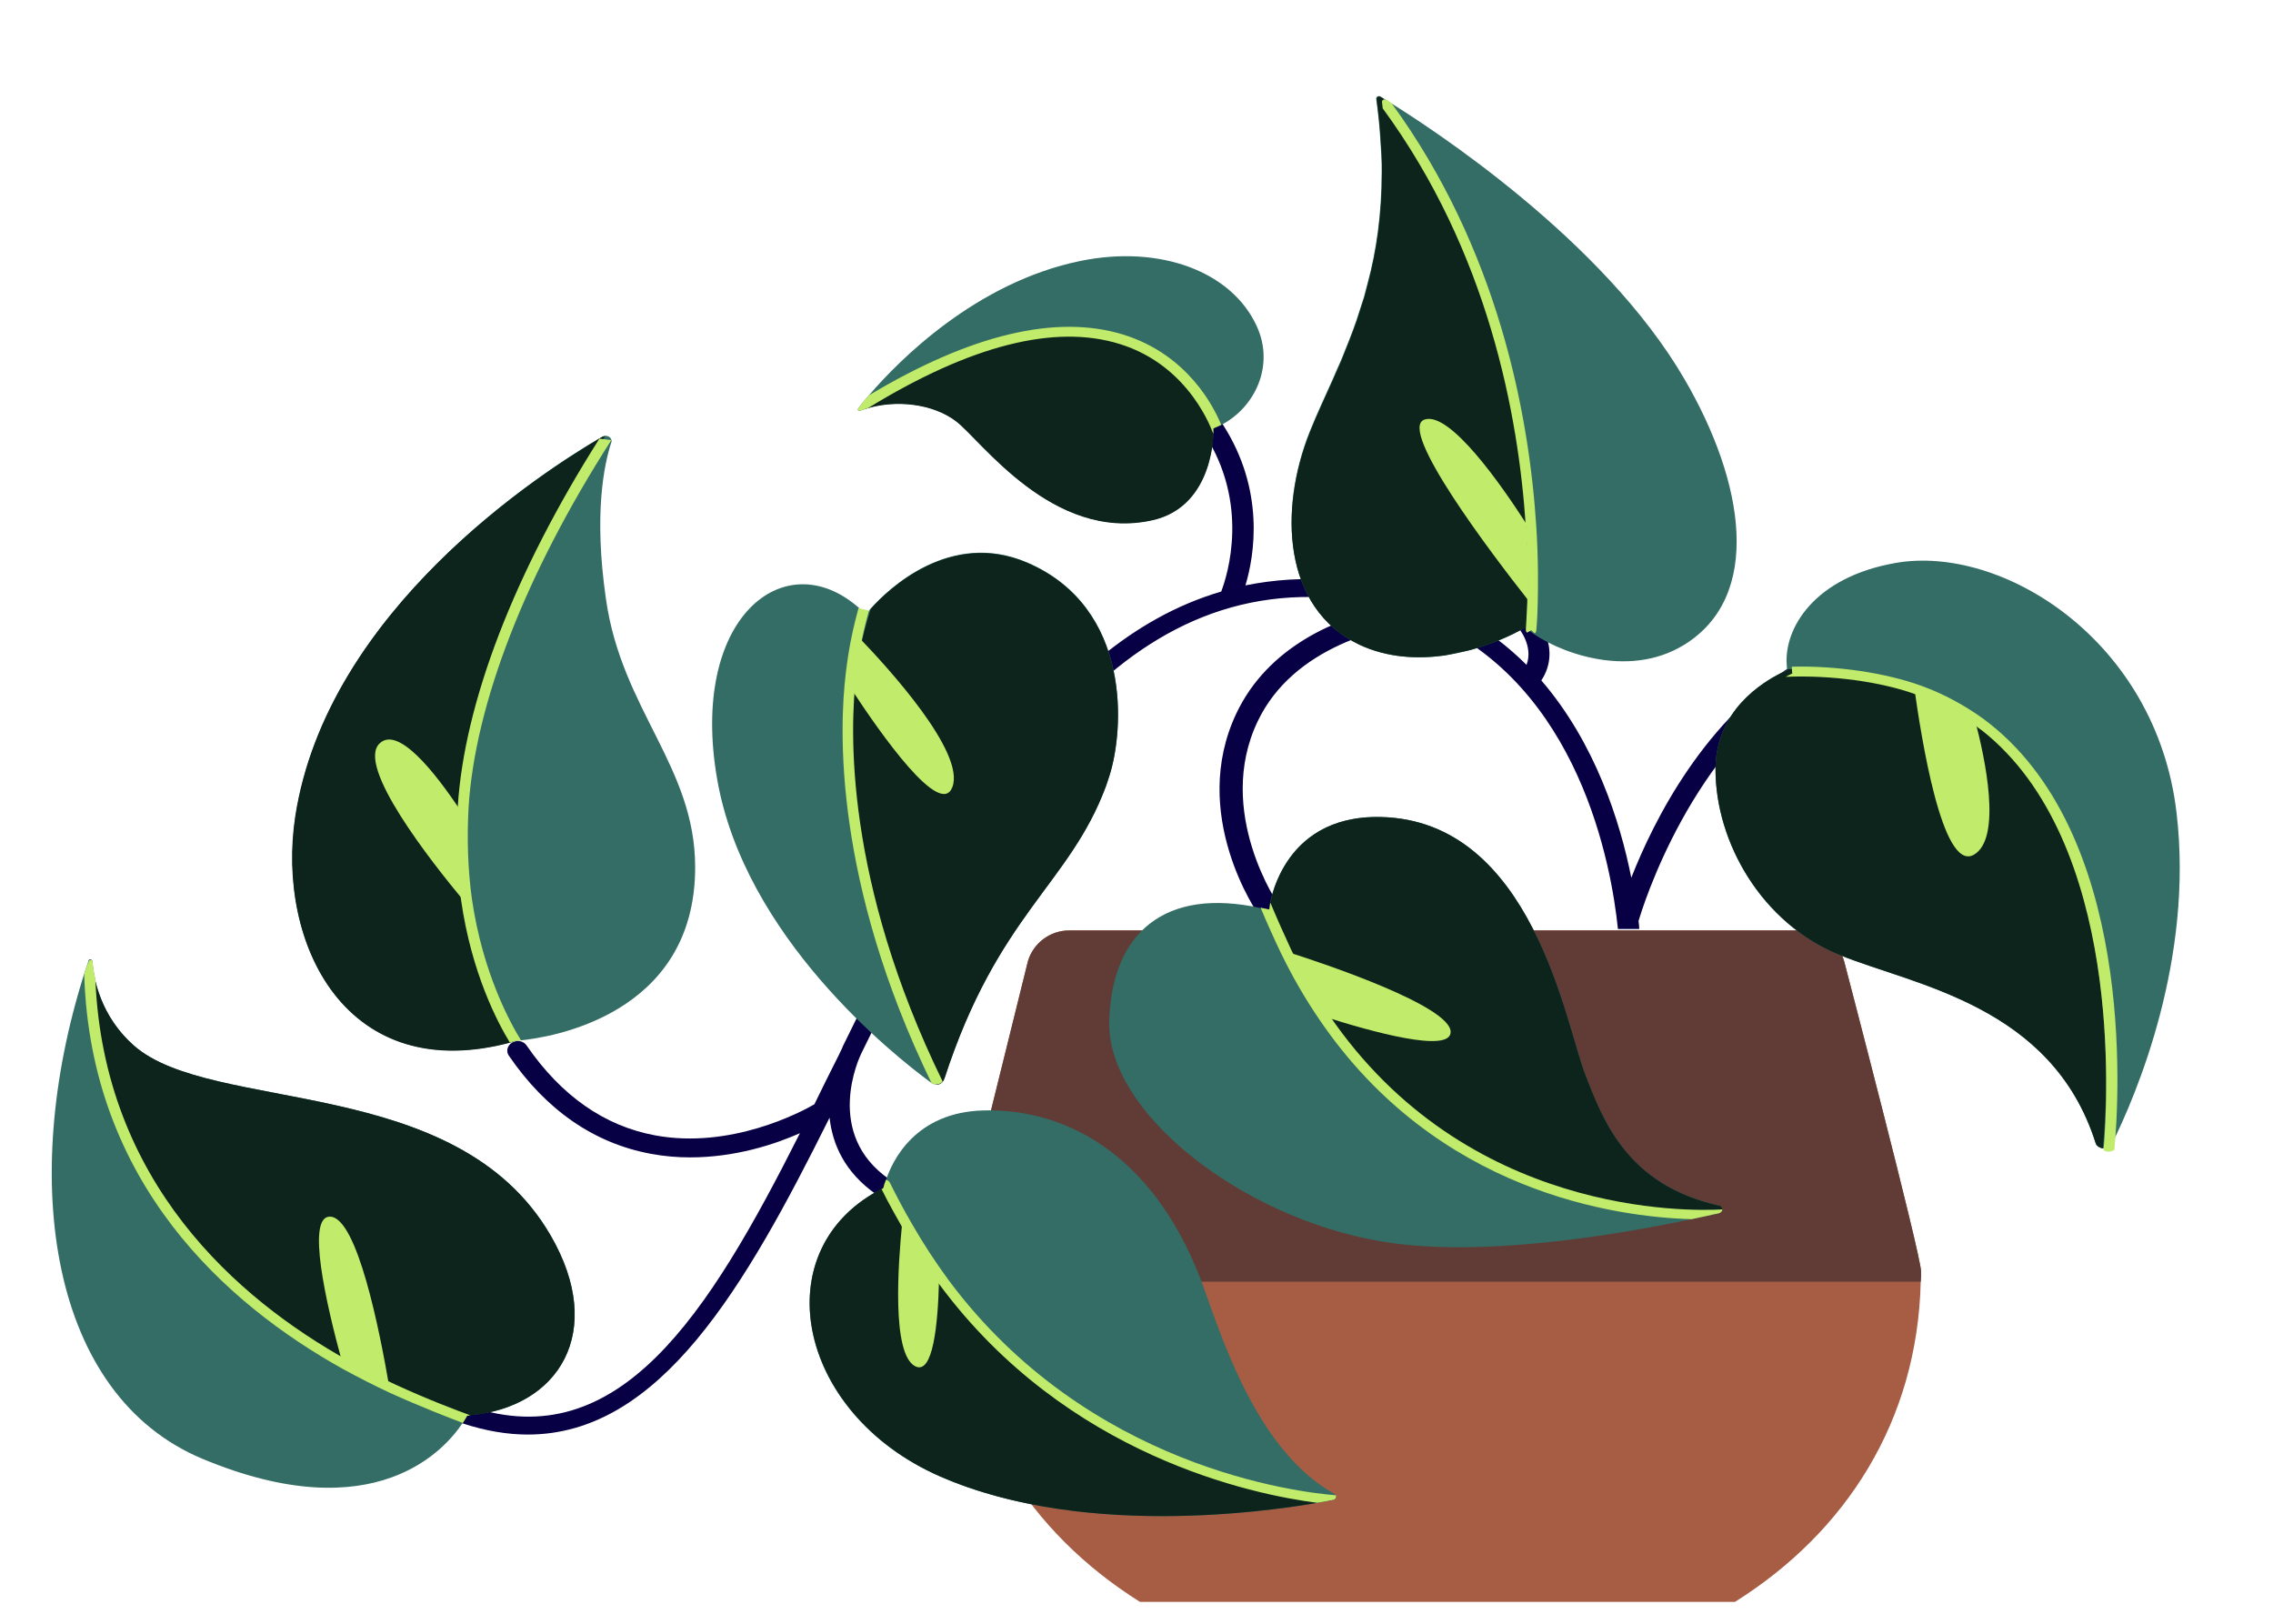
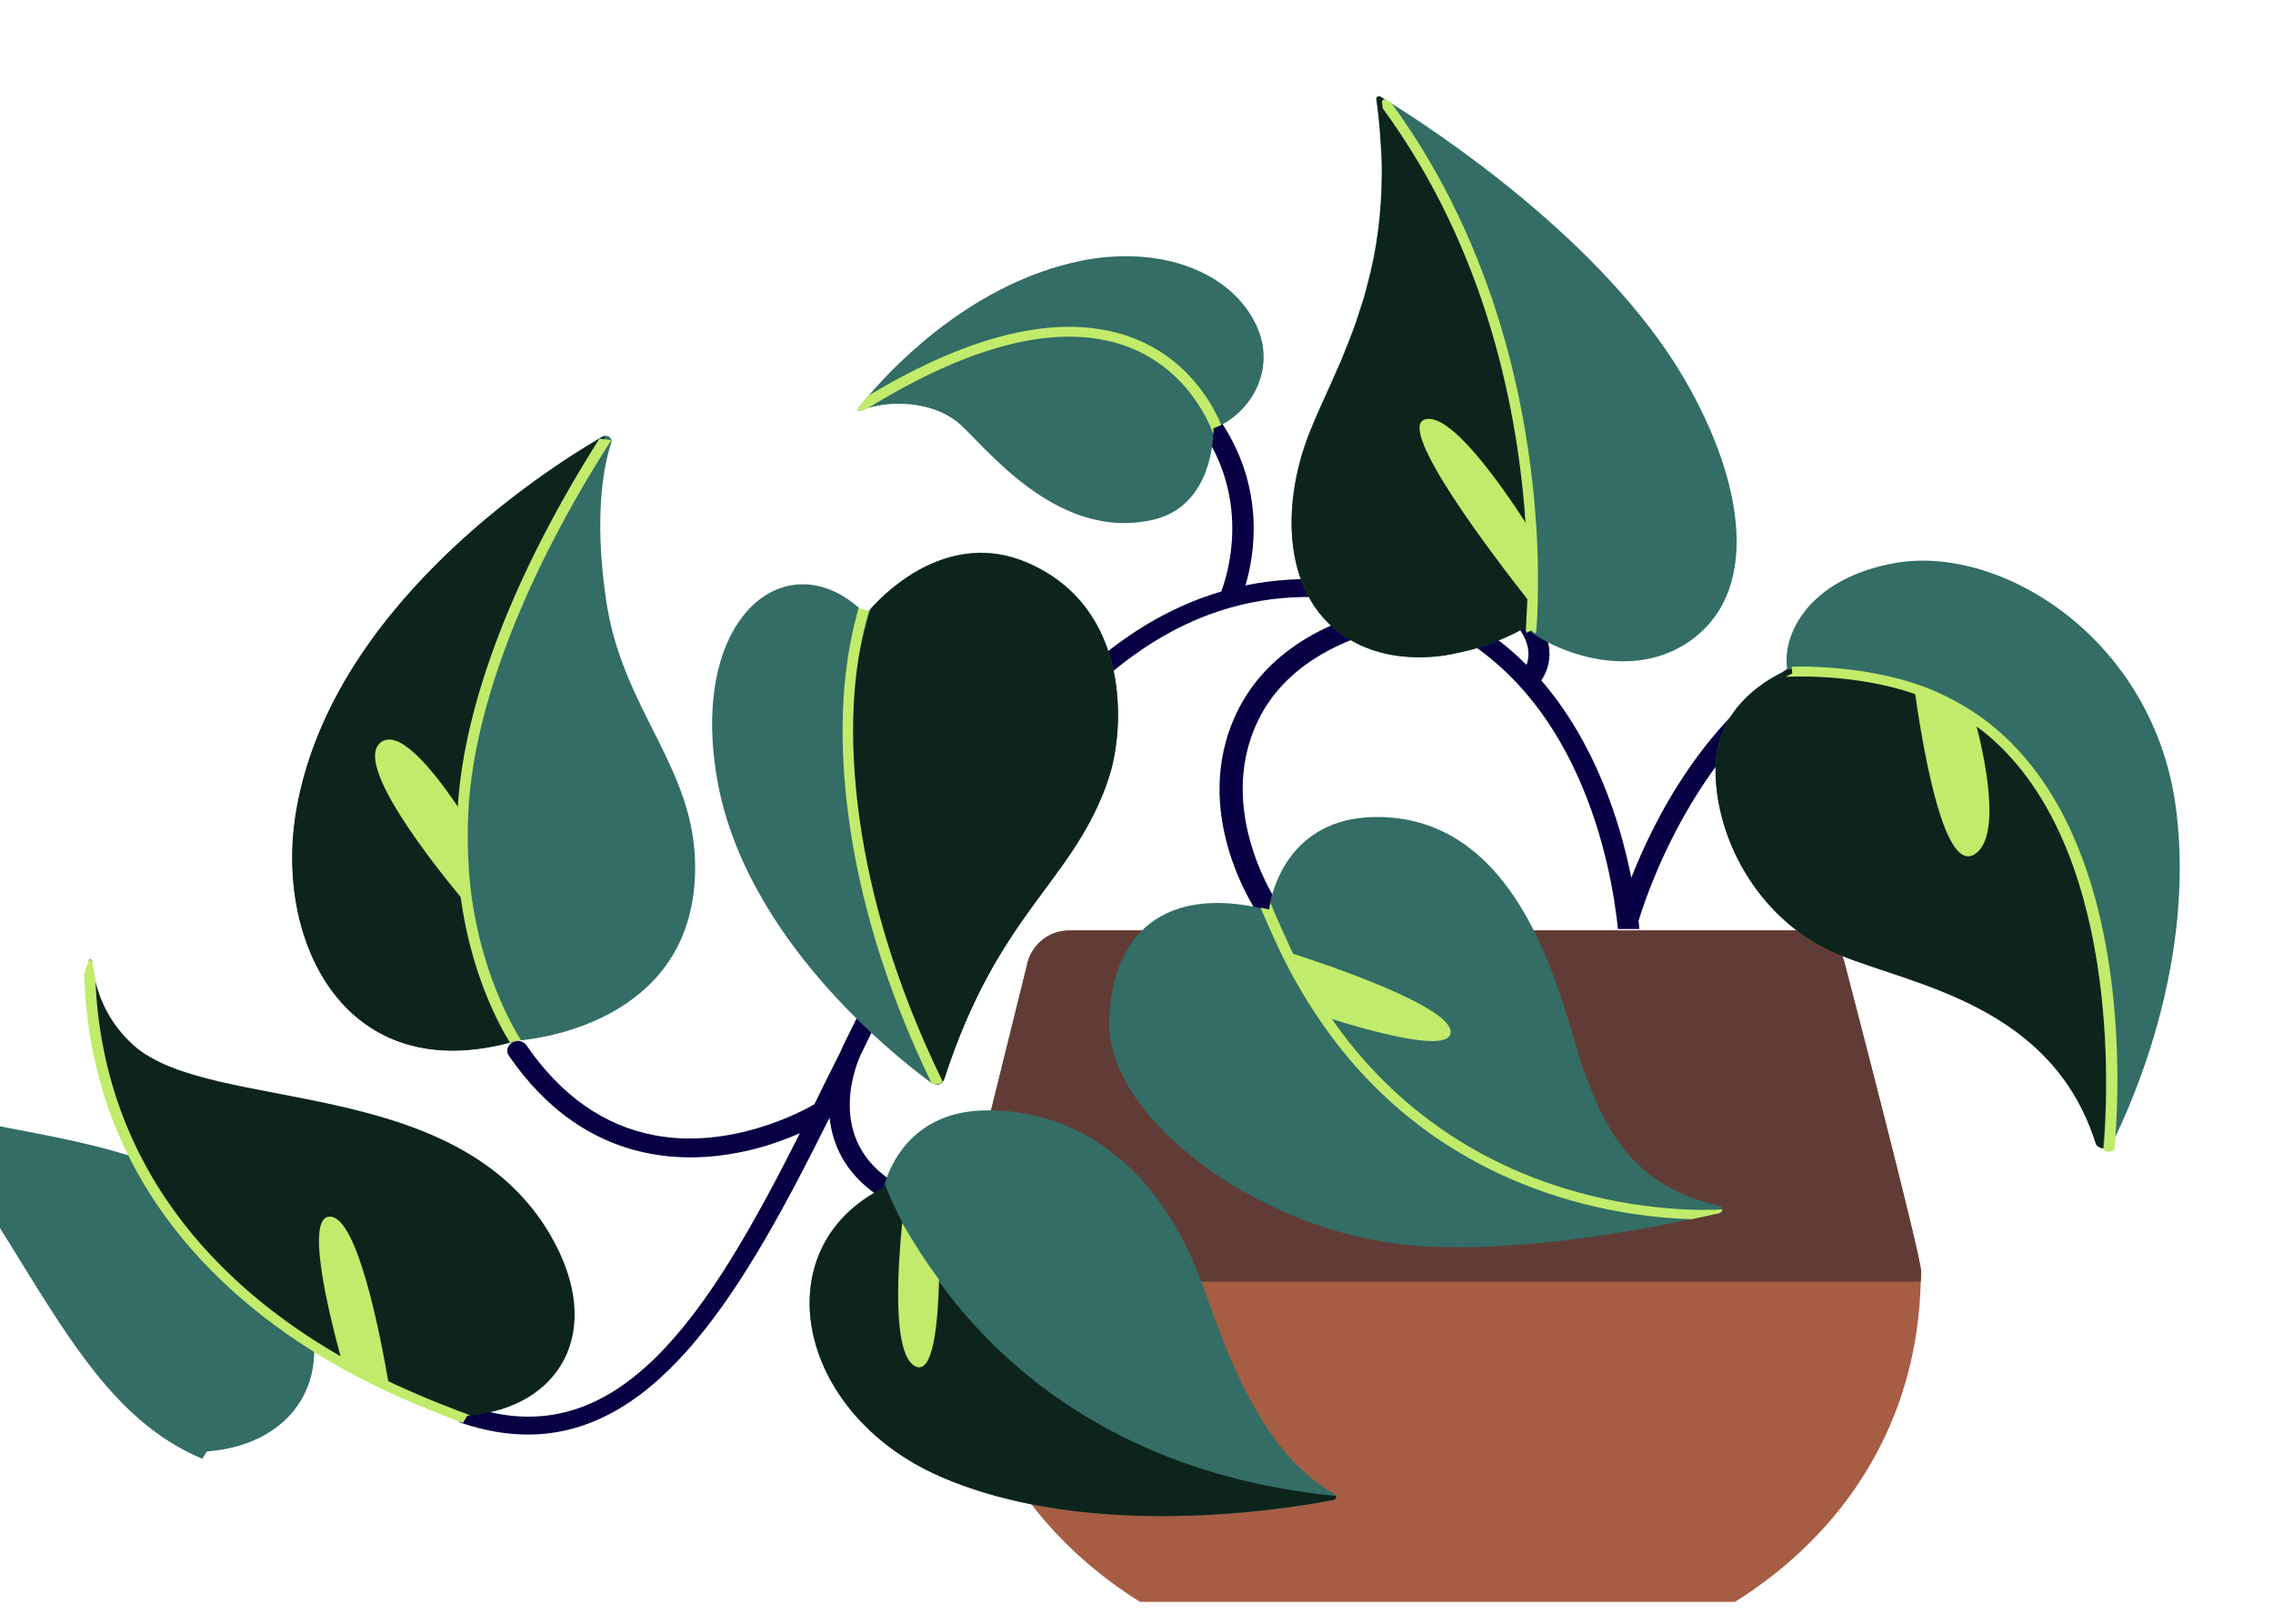
<svg xmlns="http://www.w3.org/2000/svg" version="1.1" id="Слой_1" x="0px" y="0px" viewBox="0 0 629.1 449.4" style="enable-background:new 0 0 629.1 449.4;" xml:space="preserve">
  <style type="text/css">
	.st0{fill:#A65D44;}
	.st1{fill:#613C36;}
	.st2{fill:#080044;}
	.st3{fill:#336D65;}
	.st4{fill:#0D241C;}
	.st5{fill:#C1EB6A;}
</style>
  <g>
    <g>
      <g>
        <path class="st0" d="M264,351.9c0,0.9,0,1.9,0.1,2.8c0.9,38.7,20.8,69.4,51.4,88.6h164.7c30.6-19.2,50.5-49.9,51.4-88.6     c0.1-0.9,0.1-1.9,0.1-2.8c0-4.5-21.3-85.9-21.3-85.9c-1.4-5-6.1-8.5-11.3-8.5H295.9c-5.3,0-9.9,3.5-11.4,8.5     C284.6,266,264,347.4,264,351.9z" />
      </g>
      <g>
        <path class="st1" d="M264,351.9c0,0.9,0,1.9,0.1,2.8h267.5c0.1-0.9,0.1-1.9,0.1-2.8c0-4.5-21.3-85.9-21.3-85.9     c-1.4-5-6.1-8.5-11.3-8.5H295.9c-5.3,0-9.9,3.5-11.4,8.5C284.6,266,264,347.4,264,351.9z" />
      </g>
    </g>
    <g>
      <path class="st2" d="M126.5,390.8c0.6-1.4,2.3-2,3.8-1.5c40.9,13.6,65.6-25.1,91.1-75.7c-7,3.1-17.9,6.7-30.4,6.7    c-3.5,0-7.2-0.3-10.9-1c-15.6-2.9-28.9-12-39.3-27.2c-0.8-1.2-0.4-2.8,1-3.6c1.4-0.8,3.2-0.4,4,0.9c9.6,13.9,21.5,22.2,35.5,24.8    c21,3.9,40.5-6.5,44.1-8.6c2.2-4.5,4.4-9,6.7-13.5c0.4-0.8,0.7-1.5,1.1-2.3c0,0,0-0.1,0-0.1c0,0,0,0,0,0    c26.1-53.2,55.2-111.4,104.8-126c1.8-4.7,7.9-24.3-4.7-43.7c-0.8-1.3-0.3-2.8,1.1-3.6c1.4-0.7,3.2-0.3,4,1    c11.8,18.3,8.8,36.3,6.3,44.6c7.9-1.6,16.3-2.2,25.3-1.4c9.6,0.8,18.1,2.9,25.7,5.8c4.4-0.5,7.3-0.5,7.7-0.5    c1.7,0,3.1,1.3,3.1,2.8c0,0.9-0.5,1.7-1.3,2.2c6.6,3.7,12.3,8.1,17.3,13.1c2-5.3-2.2-10.2-2.4-10.5c-1-1.1-0.8-2.8,0.5-3.7    c1.3-0.9,3.1-0.7,4.1,0.4c0.3,0.4,7.8,9.1,1.9,18.1c14.9,17.3,21.8,39,24.9,54.6c6.2-15.8,20.4-44.3,46.5-59.9    c1.3-0.8,3.2-0.5,4.1,0.7c0.9,1.2,0.6,2.8-0.8,3.6c-33.2,19.9-46.7,63.8-47.8,67.6c0.1,0.8,0.2,1.5,0.2,2.2h-5.9    c-1.8-17.7-10.7-67.2-52.3-85.3c-12.7,1.5-37.5,7.1-47.4,27.8c-12,25.1,5.8,50.9,6,51.1c0.9,1.3,0.5,3-1,3.9    c-0.5,0.3-1.1,0.4-1.7,0.4c-1.1,0-2.1-0.5-2.7-1.3c-0.8-1.1-19.7-28.4-6.5-56.3c8.8-18.5,27.5-26.2,41.9-29.4    c-4.6-1.2-9.5-2.1-14.8-2.5c-65.7-5.4-100.5,63.9-130.9,126c-0.6,1.2-10.5,22.3,7.8,34.9c1.3,0.9,1.5,2.5,0.5,3.7    c-0.6,0.7-1.4,1-2.3,1c-0.6,0-1.3-0.2-1.8-0.5c-8.9-6.2-12.2-14-13-21.3c-23.3,46.8-46.9,87.7-83.5,87.7c-5.7,0-11.7-1-18.1-3.1    C126.7,393.7,126,392.2,126.5,390.8z" />
      <g>
        <g>
          <g>
            <g>
              <path class="st3" d="M474.8,212.9c0,20.1,12.7,42.6,34.4,51.4c20.7,8.4,58.7,13.9,70.8,52c0.1,0.5,0.5,0.9,0.9,1.1        c0.3,0.2,0.6,0.3,1,0.4h0.1c0.1,0,0.2,0,0.4,0c0.5,0,1.1-0.2,1.5-0.5c0.3-0.2,0.5-0.4,0.6-0.7c6.8-13.7,22.7-51.1,17.9-91.7        c-5.6-47.8-48.4-74.3-77.8-69.1c-22.7,4-30.7,18.2-30.1,27.9c0,0.5,0.1,1,0.1,1.5c0,0.1,0,0.2,0.1,0.3c0,0-0.7,0.3-1.9,0.8        C487.9,188.8,474.8,196.6,474.8,212.9z" />
            </g>
            <g>
              <path class="st4" d="M474.8,212.9c0,20.1,12.7,42.6,34.4,51.4c20.7,8.4,58.7,13.9,70.8,52c0.1,0.5,0.5,0.9,0.9,1.1        c0.3,0.2,0.6,0.3,1,0.4h0.1c0,0,9.7-83.5-35.2-118h0c-4.9-3.8-10.5-7-16.9-9.5c-9.8-3.8-21.4-5.7-35.2-5.1        c0,0.1,0,0.2,0.1,0.3c0,0-0.7,0.3-1.9,0.8C487.9,188.8,474.8,196.6,474.8,212.9z" />
            </g>
            <g>
              <path class="st5" d="M529.8,190.2c1.9,13.6,7.7,51,16.4,46.4c8.1-4.4,3.1-27.3,0.4-37.4C541.7,195.5,536.1,192.5,529.8,190.2z        " />
            </g>
          </g>
          <g>
            <path class="st5" d="M494.2,187.3c12.6-0.5,26.4,1.3,36.4,5c0.3,0.1,0.5,0.2,0.8,0.3c5.6,2.1,10.8,4.9,15.6,8.4       c0.5,0.4,1,0.8,1.5,1.1l0,0c39.1,30.8,34.9,102.8,33.7,116.2c0.3,0.2,0.6,0.3,1,0.4h0.1c0.1,0,0.2,0,0.4,0       c0.5,0,1.1-0.2,1.5-0.5c1.4-14.9,5.8-88.2-36.3-119.3c-5.3-3.8-11-6.9-17.1-9.1c-9.9-3.6-23.4-5.6-35.9-5.3       c0,0.5,0.1,1,0.1,1.5c0,0.1,0,0.2,0.1,0.3C496.1,186.4,495.3,186.7,494.2,187.3z" />
          </g>
        </g>
        <g>
          <g>
            <path class="st3" d="M307,282.6c-0.7,25.3,36.6,54.3,75,60.9c27.5,4.8,66.3-1.9,86.1-6.1c2.2-0.5,4.3-0.9,6-1.3       c0.5-0.1,1-0.2,1.5-0.3c0.6-0.2,1-0.6,1-1.1c0-0.5-0.4-1-1-1.1c-25.2-5.7-31.9-23.4-36.9-36.4c-5.4-13.8-14.5-70.2-56.6-71.1       c-23.6-0.5-29.3,17.8-30.6,23.8c-0.2,1.2-0.3,1.9-0.3,1.9c-0.3-0.1-0.6-0.1-0.9-0.2c-0.5-0.1-0.9-0.2-1.4-0.3       C322.5,245.5,307.7,258,307,282.6z" />
          </g>
          <g>
-             <path class="st4" d="M350.3,251.5c33.2,78.3,98.4,85.1,123.9,84.6c0.5-0.1,1-0.2,1.5-0.3c1.3-0.3,1.3-2-0.1-2.2       c-25.2-5.7-31.9-23.4-36.9-36.4c-5.4-13.8-14.5-70.2-56.6-71.1c-28.2-0.6-30.9,25.7-30.9,25.7       C350.9,251.6,350.6,251.5,350.3,251.5z" />
-           </g>
+             </g>
          <g>
            <path class="st5" d="M356.2,263.4c3.2,6.6,6.7,12.6,10.5,18c12.5,4,35,10.3,34.8,4.1C401.2,278.4,367.3,266.9,356.2,263.4z" />
          </g>
          <g>
            <path class="st5" d="M348.9,251.2c1.7,4.1,4.1,9.4,5.6,12.5c3.2,6.6,6.8,12.8,10.7,18.5c32.5,47.8,82.1,54.6,103,55.2       c2.2-0.5,4.3-0.9,6-1.3c0.5-0.1,1-0.2,1.5-0.3c0.6-0.2,1-0.6,1-1.1c-9.1,0.5-70.9,2-108.9-53.9c-3.8-5.5-7.4-11.7-10.5-18.1       c-1.5-3.2-4-8.8-5.7-12.9c-0.2,1.2-0.3,1.9-0.3,1.9c-0.3-0.1-0.6-0.1-0.9-0.2C349.8,251.4,349.4,251.3,348.9,251.2z" />
          </g>
        </g>
        <g>
          <g>
-             <path class="st3" d="M56,403.7c47.9,20,67.4-2.8,72.1-10c0.8-1.2,1.2-2,1.2-2c0.2,0,0.4,0,0.6-0.1c0.1,0,0.2,0,0.3,0       c24.5-2.2,37.7-23.1,22.2-49.7c-26.1-45-93.9-33.5-115.4-52.6c-6.7-5.9-9.5-13-10.7-18.3c-0.4-1.9-0.6-3.7-0.8-5       c0-0.4-0.6-0.6-0.9-0.3c-0.1,0-0.1,0.1-0.1,0.2c-0.4,1.2-0.8,2.4-1.2,3.6C5.1,327,13.9,386.1,56,403.7z" />
+             <path class="st3" d="M56,403.7c0.8-1.2,1.2-2,1.2-2c0.2,0,0.4,0,0.6-0.1c0.1,0,0.2,0,0.3,0       c24.5-2.2,37.7-23.1,22.2-49.7c-26.1-45-93.9-33.5-115.4-52.6c-6.7-5.9-9.5-13-10.7-18.3c-0.4-1.9-0.6-3.7-0.8-5       c0-0.4-0.6-0.6-0.9-0.3c-0.1,0-0.1,0.1-0.1,0.2c-0.4,1.2-0.8,2.4-1.2,3.6C5.1,327,13.9,386.1,56,403.7z" />
          </g>
          <g>
            <path class="st4" d="M24.6,265.7c4,88.3,77.4,117.9,105.3,126c24.7-2.1,38-23,22.5-49.8c-26.1-45-93.9-33.5-115.4-52.6       c-9.1-8.1-11.1-18.3-11.5-23.3C25.5,265.6,24.9,265.4,24.6,265.7z" />
          </g>
          <g>
            <path class="st5" d="M94.7,377c4.6,2.5,9,4.7,13,6.6c-2.6-15.2-8.8-46.6-16.3-46.9C84.7,336.4,90.2,360.6,94.7,377z" />
          </g>
          <g>
            <path class="st5" d="M23.3,269.5C25,327.7,62.9,361,94.8,378.8c4.4,2.4,8.9,4.7,13.2,6.7c8.4,3.8,15.9,6.7,20.1,8.3       c0.8-1.2,1.2-2,1.2-2c0.2,0,0.4,0,0.6-0.1c0.1,0,0.2,0,0.3,0c-3.8-1.4-11.8-4.4-20.7-8.5c-4.3-2-8.7-4.2-13-6.6       c-31-17.2-67.8-49.5-70.1-105.5c-0.4-1.9-0.6-3.7-0.8-5c0-0.4-0.6-0.6-0.9-0.3c-0.1,0-0.1,0.1-0.1,0.2       C24.1,267.1,23.7,268.3,23.3,269.5z" />
          </g>
        </g>
        <g>
          <g>
            <path class="st3" d="M260.2,408.6c37.6,16.4,86.5,10.4,104.4,7.3c1.8-0.3,3.3-0.6,4.4-0.8c0.6-0.1,0.9-0.7,0.8-1.1       c0-0.1-0.1-0.1-0.1-0.2c-0.1-0.1-0.2-0.3-0.4-0.4c-20.2-11.2-30-39.7-35.8-56.1c-12.9-36.8-37.6-50.6-61.3-50       c-18.9,0.5-25.2,13.9-27,19.3c-0.1,0.4-0.3,0.8-0.4,1.1c-0.2,0.7-0.3,1.1-0.3,1.1c-0.2,0.1-0.4,0.2-0.6,0.3       C211.5,345.7,220.1,391.1,260.2,408.6z" />
          </g>
          <g>
            <path class="st4" d="M260.2,408.6c41.4,18.1,96.5,8.9,108.8,6.5c0.6-0.1,0.9-0.7,0.8-1.1c-94.1-9.2-122-78.4-124.9-86.4       c-0.2,0.7-0.3,1.1-0.3,1.1C211.4,345.1,219.9,390.9,260.2,408.6z" />
          </g>
          <g>
            <path class="st5" d="M253.3,378.1c4.9,2.5,6.3-11.4,6.6-24c-3.6-4.8-7-10.1-10.2-15.7C248.6,349.5,246.7,374.7,253.3,378.1z" />
          </g>
          <g>
-             <path class="st5" d="M244,329.1c1.9,3.9,4.9,9.1,5.8,10.7c3.1,5.5,6.6,10.8,10.3,15.8c35.2,47.4,86.6,58,104.5,60.3       c1.8-0.3,3.3-0.6,4.4-0.8c0.6-0.1,0.9-0.7,0.8-1.1c0-0.1-0.1-0.1-0.1-0.2c-10.1-0.8-68.5-7.5-107.2-59.6       c-3.6-4.9-7-10.1-10.1-15.5c-2-3.4-4.6-8.3-6.1-11.4c-0.2-0.4-0.6-0.7-1.1-0.8c-0.1,0.4-0.3,0.8-0.4,1.1       c-0.2,0.7-0.3,1.1-0.3,1.1C244.4,328.9,244.2,329,244,329.1z" />
-           </g>
+             </g>
        </g>
        <g>
          <g>
            <path class="st3" d="M238,113.7c0.4-0.2,0.9-0.3,1.4-0.5c0.3-0.1,0.6-0.2,0.9-0.3c8.2-2.4,18.1-1.1,24.3,3.6       c6.8,5.1,26.8,33.5,54.3,27.4c14.9-3.3,16.7-19.1,16.9-23.9c0.1-0.9,0-1.4,0-1.4c0.2-0.1,0.4-0.2,0.6-0.3       c0.5-0.2,1.1-0.5,1.6-0.7c9.3-4.8,14.9-16.4,9.8-27.4c-6.9-15-26.6-22.5-48.7-18c-28.9,5.9-50.3,27.5-58.6,37.2       c-1.4,1.6-2.4,2.8-3,3.7C237.3,113.5,237.6,113.8,238,113.7z" />
          </g>
          <g>
-             <path class="st4" d="M239.4,113.2c8.4-2.7,18.8-1.5,25.2,3.4c6.8,5.1,26.8,33.5,54.3,27.4c17.6-3.9,17-25.3,17-25.3       c0.2-0.1,0.4-0.2,0.6-0.3C329.2,103.7,303.7,69.1,239.4,113.2z" />
-           </g>
+             </g>
          <g>
            <path class="st5" d="M238,113.7c0.4-0.2,0.9-0.3,1.4-0.5c0.3-0.1,0.6-0.2,0.9-0.3c28.2-17.3,51.6-23.3,69.6-17.7       c19.7,6.1,25.7,24.5,25.8,24.6c0,0.1,0.1,0.2,0.1,0.2c0.1-0.9,0-1.4,0-1.4c0.2-0.1,0.4-0.2,0.6-0.3c0.5-0.2,1.1-0.5,1.6-0.7       c-1.9-4.7-9.1-19.4-27.1-25c-18.5-5.7-42.2-0.1-70.4,16.8c-1.4,1.6-2.4,2.8-3,3.7C237.3,113.5,237.6,113.8,238,113.7z" />
          </g>
        </g>
        <g>
          <g>
            <path class="st3" d="M141.1,288.5c0.4-0.1,0.7-0.2,1.1-0.3c0.2-0.1,0.5-0.1,0.7-0.2c0,0,0.5,0,1.3-0.1       c7.8-0.8,48.2-6.8,48.2-47.9c0-27.9-20.4-43.6-24.7-74.3c-3.4-23.5-0.5-37.2,1.5-43.3c0.1-0.2,0.1-0.5,0-0.7v0       c-0.2-0.7-0.9-1.1-1.6-1.1c-0.3,0-0.5,0.1-0.8,0.2c-0.3,0.2-0.6,0.3-0.9,0.5c-17.2,10.1-75.4,48.2-84.1,104.6       C76.4,260.8,95.5,300.5,141.1,288.5z" />
          </g>
          <g>
            <path class="st4" d="M142.1,288.3c-37-62.5,2.6-134.6,25.4-167.6c-0.3,0-0.5,0.1-0.8,0.2c-16,9.3-76.2,47.7-85,105.1       C76.4,261.1,95.8,301.2,142.1,288.3z" />
          </g>
          <g>
            <path class="st5" d="M128.2,249.1c-1-7.3-1.4-15.7-0.9-25c-7-10.5-17.1-23.2-22.2-18.4C98.4,211.9,119.4,238.5,128.2,249.1z" />
          </g>
          <g>
            <path class="st5" d="M127.6,249c2.9,20.4,10.2,34.1,13.5,39.5c0.4-0.1,0.7-0.2,1.1-0.3c0.2-0.1,0.5-0.1,0.7-0.2       c0,0,0.5,0,1.3-0.1c-2.9-4.7-10.6-18.5-13.6-39.2c-1.1-8-1.4-16.6-0.9-25.4c1.8-28.5,15.7-64.4,39.5-101.5v0l-3.3-0.4       c-23.6,37.2-37.4,73.1-39.2,101.8C126.1,232.1,126.4,240.8,127.6,249z" />
          </g>
        </g>
        <g>
          <g>
            <path class="st3" d="M198.5,215.7c7.6,43.5,48.5,76.1,59.3,84c0.4,0.3,0.9,0.4,1.4,0.4c0.6,0,1.3-0.3,1.7-0.8v0       c0.2-0.2,0.3-0.4,0.4-0.7c0-0.1,0-0.1,0.1-0.2c14.8-45.5,34.6-53.7,44.7-80.9c0.3-0.9,0.6-1.8,0.9-2.7       c4.2-12.9,6.3-46.6-22.6-59.1c-21.3-9.2-38.5,7.2-43.4,12.7c-0.2,0.2-0.3,0.3-0.4,0.5c-0.6,0.7-1,1.2-1,1.2       c-0.6-0.7-1.3-1.3-1.9-1.9C217.1,150.1,190.7,171,198.5,215.7z" />
          </g>
          <g>
            <path class="st4" d="M259.2,300.2c0.9,0,1.8-0.6,2.1-1.5c0-0.1,0-0.1,0.1-0.2c14.8-45.5,34.6-53.7,44.7-80.9       c0.3-0.9,0.6-1.8,0.9-2.7c4.2-12.9,6.3-46.6-22.6-59.1c-21.3-9.2-38.5,7.2-43.4,12.7C223.1,226,249.1,280,259.2,300.2z" />
          </g>
          <g>
-             <path class="st5" d="M235.5,190.5c8.3,12.7,24.8,36.1,28.1,27.3c3.6-9.6-17.8-33-25.8-41.3C237,179.9,236.1,184.6,235.5,190.5z       " />
-           </g>
+             </g>
          <g>
            <path class="st5" d="M257.8,299.7c0.4,0.3,0.9,0.4,1.4,0.4c0.6,0,1.3-0.3,1.7-0.8v0c-27.1-55.5-25.8-97.4-23.9-112.8       c0.8-6.6,1.9-11.3,2.6-14.1c0.3-1.1,0.6-2.3,0.9-3.4l-2.9-0.7c-0.3,1.1-0.6,2.4-0.9,3.5c-0.7,2.8-1.8,7.6-2.6,14.4       C232.2,201.9,230.8,244,257.8,299.7z" />
          </g>
        </g>
        <g>
          <g>
            <path class="st3" d="M376.2,178.4c7.9,3.7,16.2,4,23.6,3c2.5-0.4,4.9-0.9,7.1-1.5c6.7-1.8,11.9-4.4,14.1-5.6       c0.8-0.4,1.2-0.7,1.2-0.7c0.1,0.1,0.3,0.2,0.4,0.4c0.2,0.2,0.4,0.3,0.6,0.5c7,5.5,27,13.8,43,3.9c21.6-13.4,16.8-44.7,0-73.5       c-22.4-38.5-69.8-69.3-82.4-77.1c-0.7-0.4-1.3-0.8-1.8-1.1c-0.5-0.3-1.2,0.1-1.1,0.7c0.5,3.7,0.9,7.3,1.1,10.7       c0.1,1.6,0.2,3.2,0.3,4.7c0.1,1.6,0.1,3.1,0.1,4.7c0,11.8-1.5,22-3.9,30.9c-0.3,1.3-0.7,2.5-1,3.8c-0.4,1.1-0.7,2.3-1.1,3.4       c-0.3,1-0.7,2.1-1,3.1c-1.3,3.8-2.8,7.4-4.2,10.9c-0.9,2-1.7,3.8-2.5,5.7c-2.2,4.9-4.4,9.6-6.2,14.1       C353.9,141,355,168.3,376.2,178.4z" />
          </g>
          <g>
            <path class="st4" d="M376.2,178.4c7.9,3.7,16.2,4,23.6,3l7.1-1.5c6.7-1.8,11.9-4.4,14.1-5.6c0.8-0.4,1.2-0.7,1.2-0.7       c0.1,0.1,0.3,0.2,0.4,0.4c1.3-13.6,4.6-77.6-38.7-146.1c-0.7-0.4-1.3-0.8-1.8-1.1c-0.5-0.3-1.2,0.1-1.1,0.7       c0.5,3.7,0.9,7.3,1.1,10.7c0.1,1.6,0.2,3.2,0.3,4.7c0.1,1.6,0.1,3.1,0.1,4.7c0,11.8-1.5,22-3.9,30.9c-0.3,1.3-0.7,2.5-1,3.8       c-0.4,1.1-0.7,2.3-1.1,3.4c-0.3,1-0.7,2.1-1,3.1c-1.3,3.8-2.8,7.4-4.2,10.9c-0.8,2-1.7,3.8-2.5,5.7c-2.2,4.9-4.4,9.6-6.2,14.1       C353.9,141,355,168.3,376.2,178.4z" />
          </g>
          <g>
            <path class="st5" d="M422.8,165.9c0.2-5,0.2-12.2-0.4-21c-6.8-10.6-21.1-31.1-28.1-28.8C386.5,118.6,413.1,153.6,422.8,165.9z" />
          </g>
          <g>
            <path class="st5" d="M422.3,145.8c0.6,9.3,0.5,16.5,0.4,20.9c-0.2,4.8-0.4,7.5-0.4,7.6c0,0.3,0.1,0.5,0.3,0.8       c0.8-0.4,1.2-0.7,1.2-0.7c0.1,0.1,0.3,0.2,0.4,0.4c0.2,0.2,0.4,0.3,0.6,0.5c0.2-0.2,0.4-0.5,0.4-0.8c0-0.1,0.3-2.8,0.4-7.7       c0.1-4.4,0.2-11.7-0.4-21.1c-2-31.2-10.6-76.8-40.1-117.2c-0.6-0.4-1.1-0.7-1.5-0.9c-0.5-0.3-1.2,0.1-1.1,0.7       c0.1,0.6,0.1,1.1,0.2,1.7C411.9,69.8,420.3,114.9,422.3,145.8z" />
          </g>
        </g>
      </g>
    </g>
  </g>
</svg>